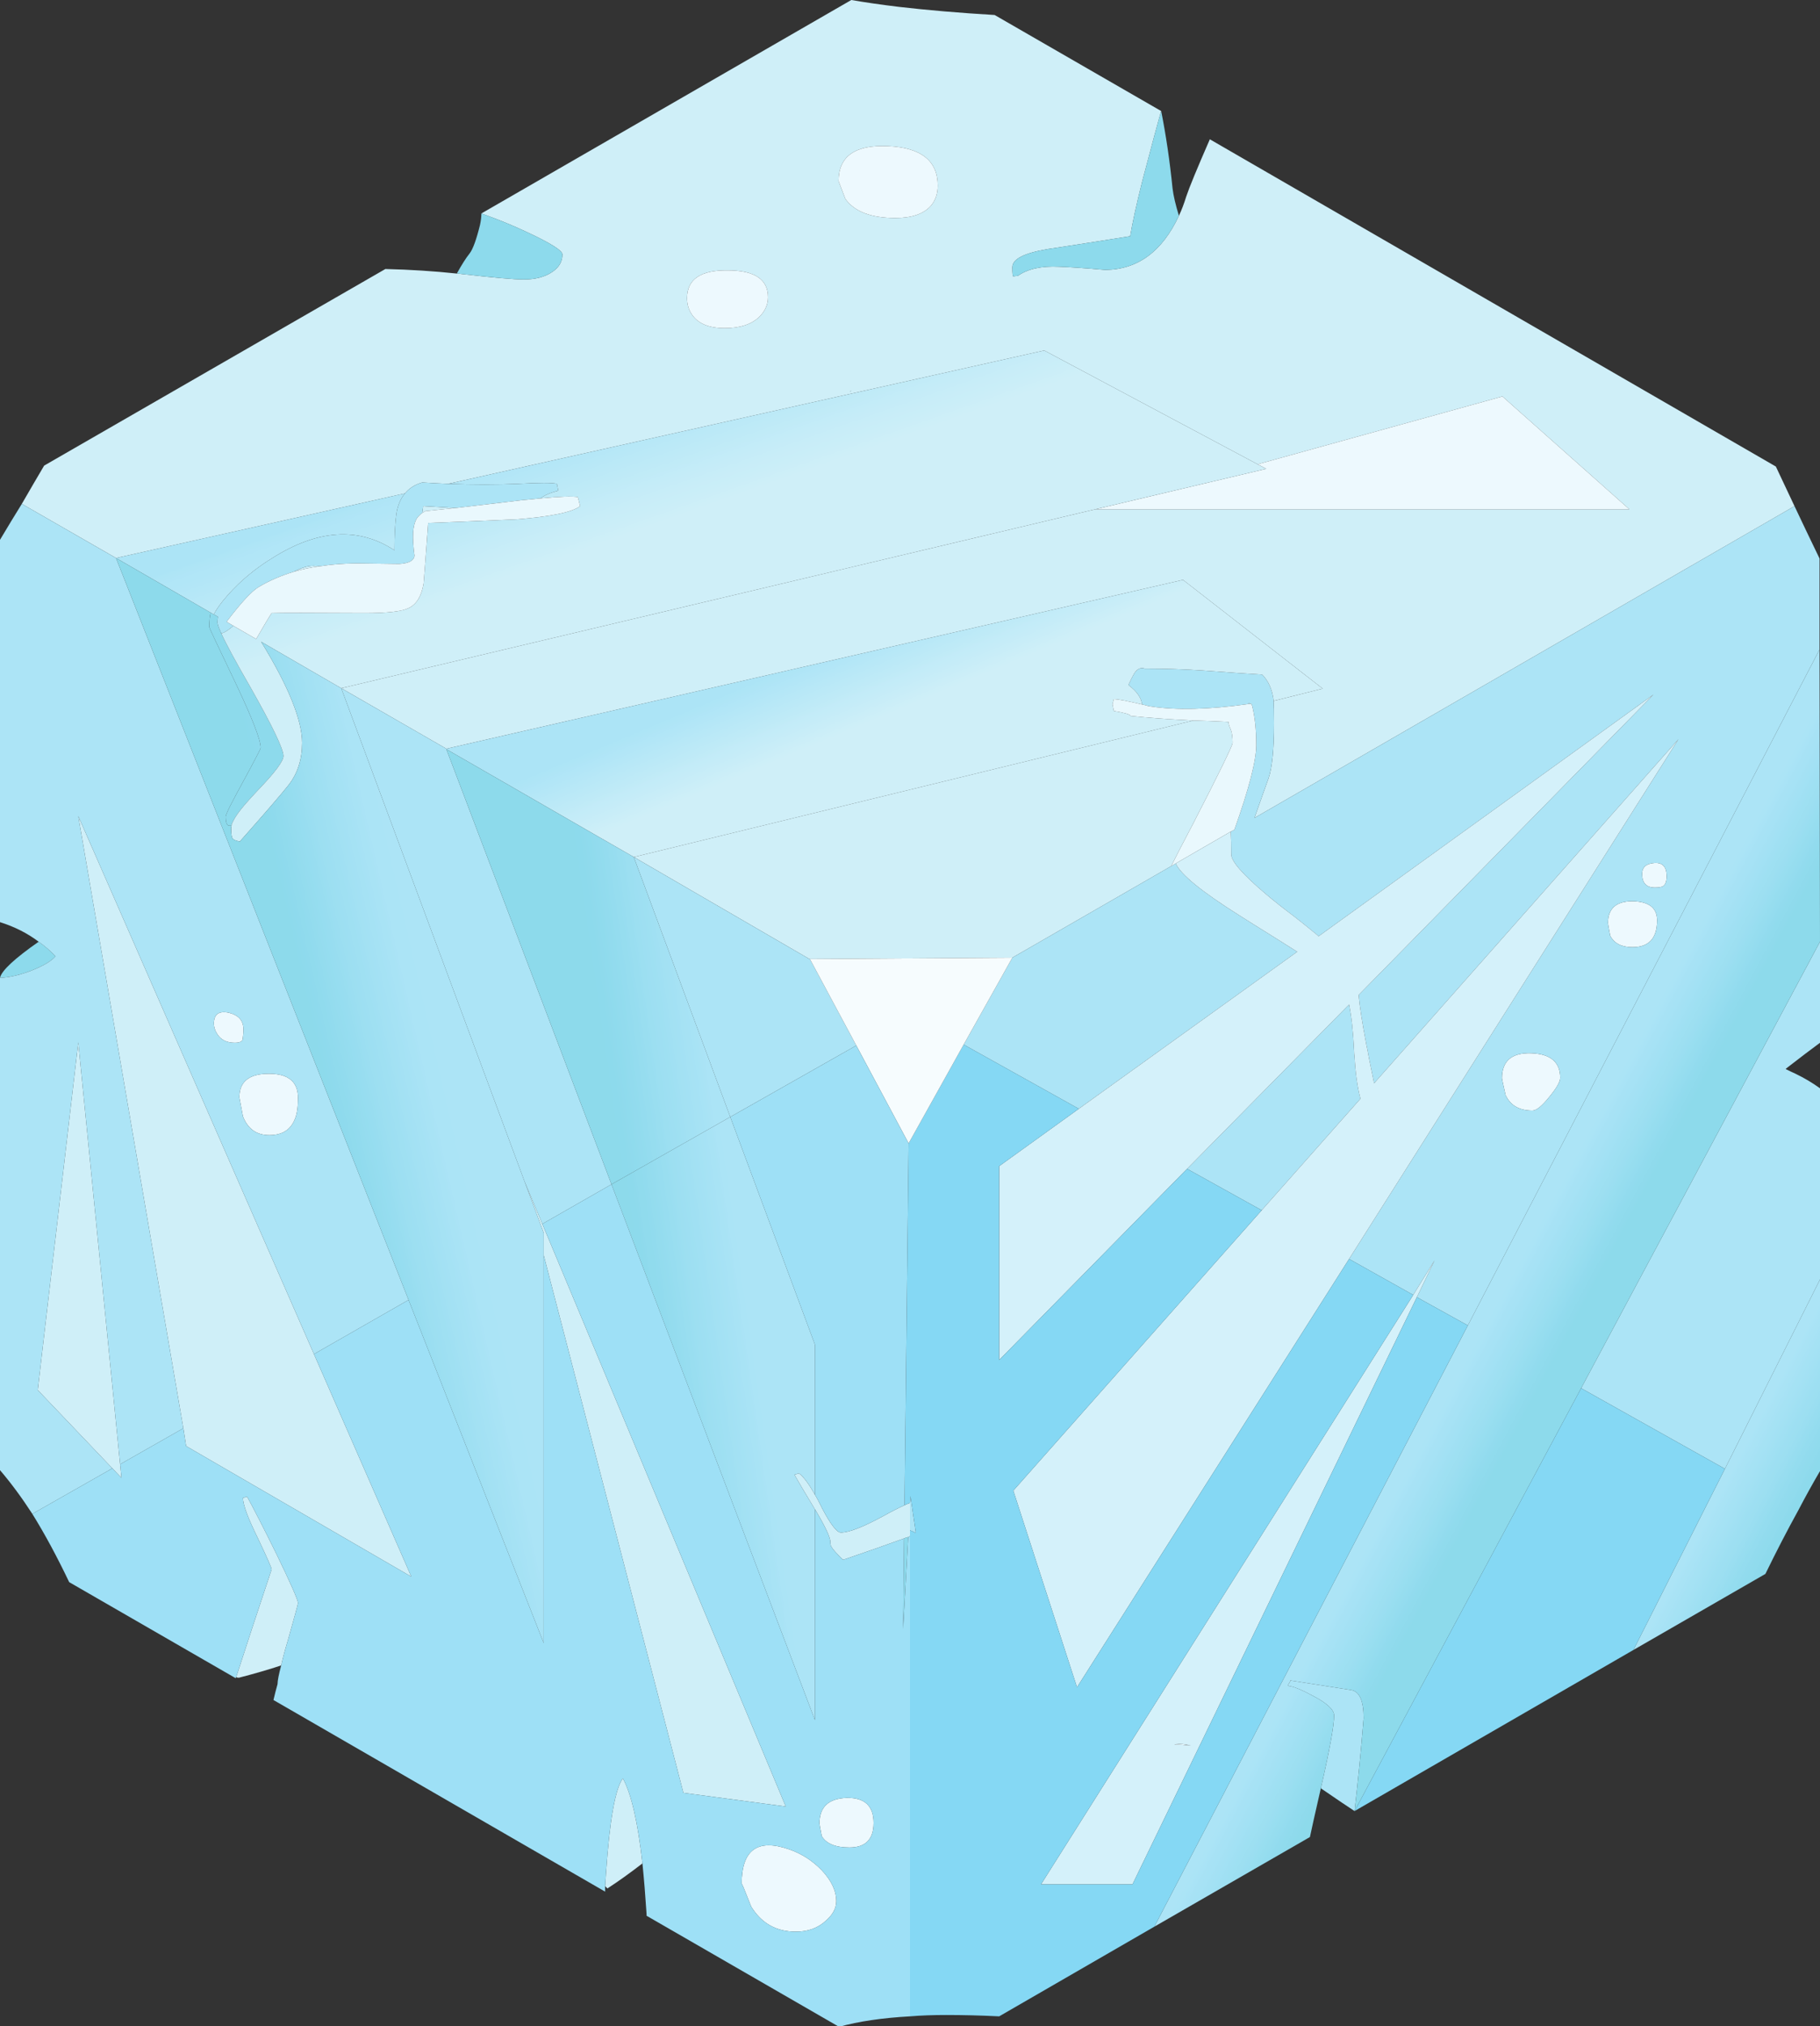
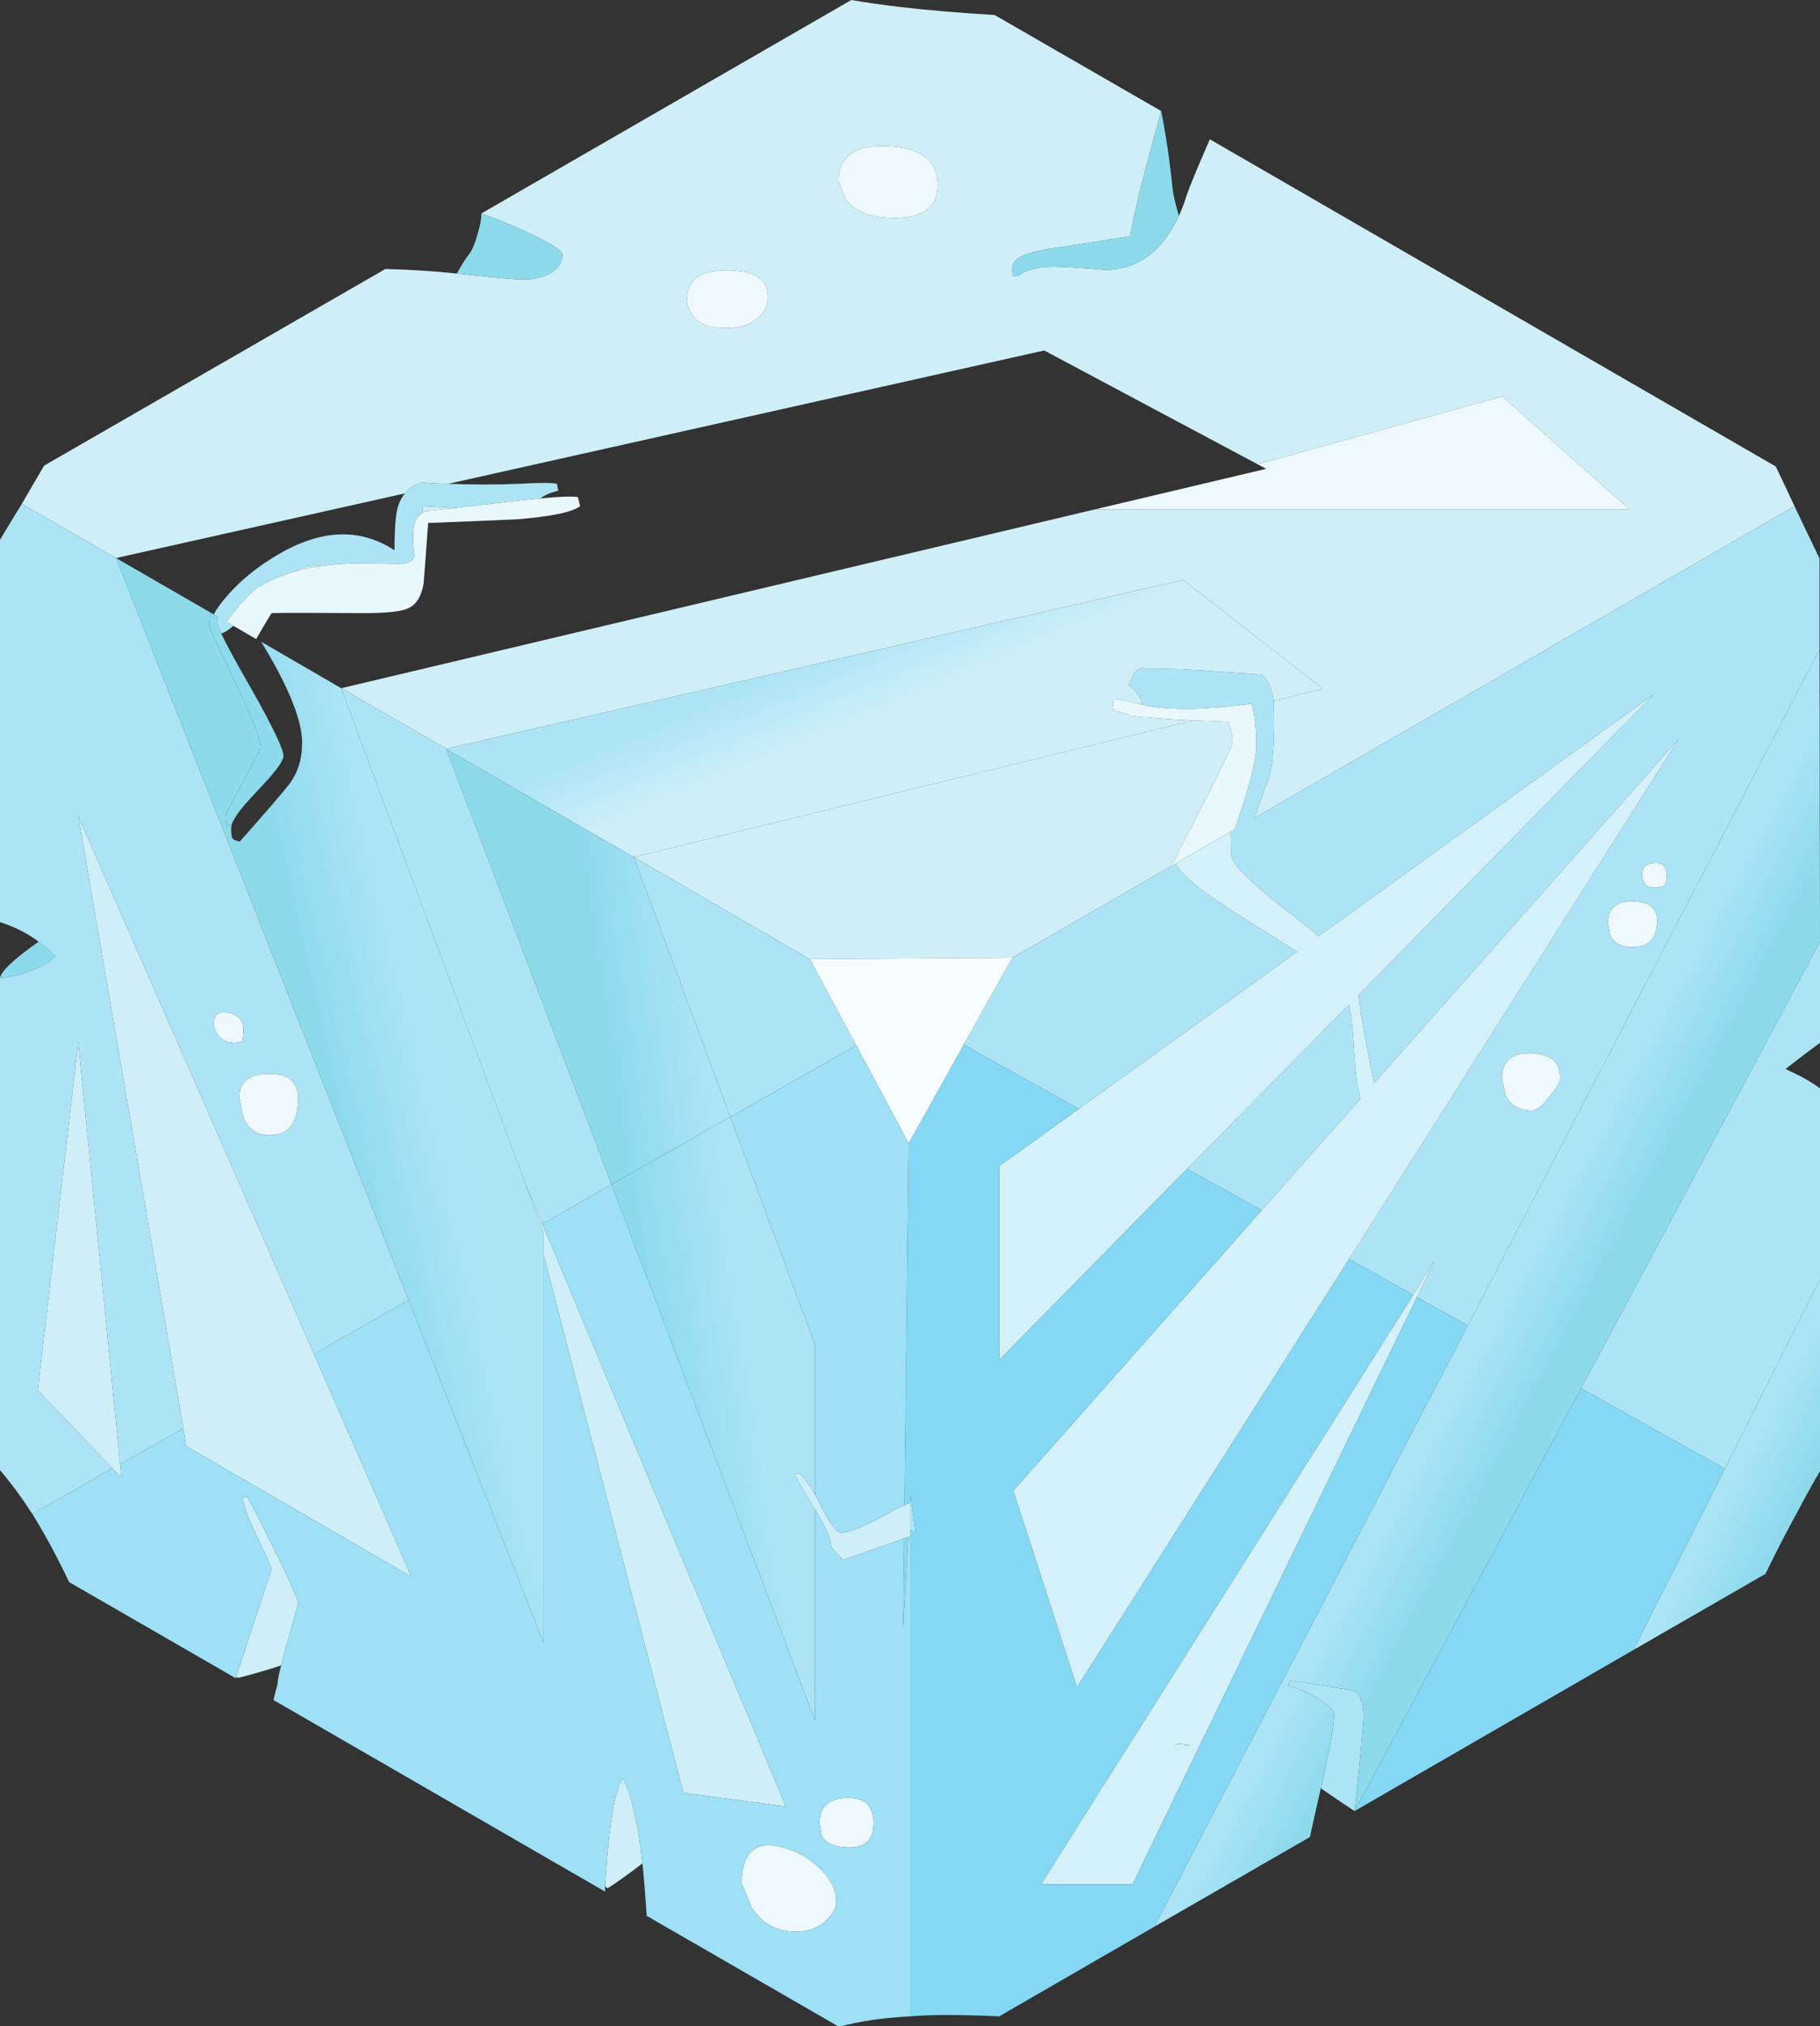
<svg xmlns="http://www.w3.org/2000/svg" xmlns:xlink="http://www.w3.org/1999/xlink" height="222.6" preserveAspectRatio="xMidYMid meet" version="1.0" viewBox="0.0 0.0 200.0 222.6" width="200.0" zoomAndPan="magnify">
  <rect x="0.0" y="0.0" width="200.0" height="222.6" fill="#333333" stroke="none" />
  <defs>
    <clipPath id="a">
      <path d="M 12 38 L 140 38 L 140 93 L 12 93 Z M 12 38" />
    </clipPath>
    <clipPath id="b">
-       <path d="M 37.5 75.602 L 28.699 70.5 C 31.699 75.398 33.199 79.102 33.199 81.602 C 33.199 83.434 32.699 84.984 31.699 86.25 C 30.965 87.184 29.184 89.25 26.348 92.449 C 25.918 92.352 25.668 92.25 25.598 92.148 C 25.465 92.051 25.398 91.648 25.398 90.949 C 25.398 90.883 25.418 90.801 25.449 90.699 C 25.449 90.668 25.449 90.633 25.449 90.602 C 25.484 90.5 25.531 90.383 25.598 90.25 C 25.832 89.75 26.266 89.133 26.898 88.398 C 27.301 87.934 27.766 87.418 28.301 86.852 C 30.199 84.883 31.148 83.617 31.148 83.051 C 31.148 82.285 29.949 79.785 27.551 75.551 C 25.918 72.719 24.832 70.719 24.301 69.551 C 24.332 69.551 24.367 69.551 24.398 69.551 C 24.633 69.52 25.051 69.25 25.648 68.75 L 28.148 70.199 C 29.016 68.699 29.582 67.75 29.848 67.352 C 30.75 67.316 34.148 67.316 40.051 67.352 C 42.551 67.352 44.168 67.168 44.898 66.801 C 45.766 66.398 46.316 65.5 46.551 64.102 C 46.582 63.801 46.75 61.586 47.051 57.449 C 48.949 57.383 52.184 57.25 56.75 57.051 C 60.551 56.75 62.883 56.27 63.75 55.602 L 63.5 54.602 C 62.832 54.5 61.465 54.551 59.398 54.75 C 59.801 54.418 60.449 54.133 61.348 53.898 L 61.199 53.148 C 60.699 53.02 59.281 53.02 56.949 53.148 C 54.582 53.25 52.016 53.25 49.25 53.148 L 114.75 38.5 L 138.199 51 L 139.148 51.5 L 120.352 55.949 Z M 23.148 67.301 L 12.75 61.301 L 44.5 54.199 C 44 54.801 43.684 55.566 43.551 56.5 C 43.418 57.5 43.348 58.816 43.348 60.449 C 39.383 57.852 34.883 58.148 29.848 61.352 C 28.016 62.484 26.418 63.816 25.051 65.352 C 24.281 66.219 23.766 66.934 23.5 67.5 L 23.148 67.301" />
-     </clipPath>
+       </clipPath>
    <clipPath id="d">
      <path d="M 49 63 L 146 63 L 146 95 L 49 95 Z M 49 63" />
    </clipPath>
    <clipPath id="e">
      <path d="M 69.648 94.148 L 49.051 82.301 L 49.051 82.25 L 130 63.699 L 145.352 75.648 L 139.949 77 C 139.949 76.934 139.949 76.883 139.949 76.852 C 139.781 75.684 139.367 74.77 138.699 74.102 C 137.469 74.035 135.25 73.883 132.051 73.648 C 130.082 73.52 128 73.449 125.801 73.449 C 125.332 73.285 124.934 73.484 124.602 74.051 C 124.434 74.352 124.23 74.75 124 75.25 C 124.898 75.918 125.398 76.617 125.5 77.352 L 125.551 77.398 C 123.883 77 122.832 76.801 122.398 76.801 L 122.25 77.352 L 122.398 78.102 C 123.602 78.301 124.219 78.484 124.25 78.648 C 126.148 78.852 128.449 79.02 131.148 79.148 L 69.648 94.148" />
    </clipPath>
    <clipPath id="g">
      <path d="M 126 71 L 200 71 L 200 212 L 126 212 Z M 126 71" />
    </clipPath>
    <clipPath id="h">
      <path d="M 126.852 211.648 L 161.301 145.602 L 199.949 71.352 L 200 103.449 L 173.75 152.5 L 148.852 198.949 C 149.219 195.816 149.551 192.414 149.852 188.75 C 149.852 186.816 149.383 185.785 148.449 185.648 L 141.801 184.602 C 141.801 184.664 141.77 184.75 141.699 184.852 C 141.602 184.949 141.551 185.066 141.551 185.199 C 142.086 185.234 143 185.602 144.301 186.301 C 145.836 187.102 146.602 187.816 146.602 188.449 C 146.602 189.551 146.117 192.215 145.148 196.449 C 145.02 197.02 144.883 197.602 144.75 198.199 C 144.449 199.5 144.184 200.699 143.949 201.801 L 126.852 211.648" />
    </clipPath>
    <clipPath id="j">
      <path d="M 179 140 L 200 140 L 200 182 L 179 182 Z M 179 140" />
    </clipPath>
    <clipPath id="k">
      <path d="M 179.5 181.25 L 189.551 161.352 L 200 140.551 L 200 161.602 C 199.199 162.969 198.414 164.383 197.648 165.852 C 196.414 168.086 195.199 170.434 194 172.898 L 179.5 181.25" />
    </clipPath>
    <clipPath id="m">
      <path d="M 67 122 L 90 122 L 90 189 L 67 189 Z M 67 122" />
    </clipPath>
    <clipPath id="n">
      <path d="M 80.25 122.699 L 89.551 147.699 L 89.551 164.199 C 88.883 163 88.301 162.215 87.801 161.852 L 87.301 162 C 87.633 162.602 88.383 163.867 89.551 165.801 L 89.551 188.949 L 67.199 130.102 L 80.25 122.699" />
    </clipPath>
    <clipPath id="p">
      <path d="M 49 82 L 81 82 L 81 131 L 49 131 Z M 49 82" />
    </clipPath>
    <clipPath id="q">
      <path d="M 67.199 130.102 L 49.051 82.301 L 69.648 94.148 L 80.25 122.699 L 67.199 130.102" />
    </clipPath>
    <clipPath id="s">
      <path d="M 3 114 L 100 114 L 100 222.648 L 3 222.648 Z M 3 114" />
    </clipPath>
    <clipPath id="t">
      <path d="M 12 61 L 60 61 L 60 181 L 12 181 Z M 12 61" />
    </clipPath>
    <clipPath id="u">
      <path d="M 37.5 75.602 L 57.648 129.801 L 59.75 135.449 L 59.75 180.5 L 44.898 142.801 L 12.75 61.301 L 23.148 67.301 C 23.051 67.699 23 68.234 23 68.898 C 23 68.969 23.949 70.984 25.848 74.949 C 27.715 78.883 28.648 81.285 28.648 82.148 C 28.648 82.25 28.016 83.469 26.75 85.801 C 25.449 88.168 24.801 89.469 24.801 89.699 C 24.801 90.367 24.934 90.699 25.199 90.699 C 25.266 90.699 25.348 90.699 25.449 90.699 C 25.418 90.801 25.398 90.883 25.398 90.949 C 25.398 91.648 25.465 92.051 25.598 92.148 C 25.668 92.25 25.918 92.352 26.348 92.449 C 29.184 89.25 30.965 87.184 31.699 86.25 C 32.699 84.984 33.199 83.434 33.199 81.602 C 33.199 79.102 31.699 75.398 28.699 70.5 L 37.5 75.602" />
    </clipPath>
    <linearGradient gradientTransform="rotate(70.658 6.652 69.837) scale(20.296)" gradientUnits="userSpaceOnUse" id="c" x1="-1.03" x2="3.541" xlink:actuate="onLoad" xlink:show="other" xlink:type="simple" y1="0" y2="0">
      <stop offset="0" stop-color="#ace4f6" />
      <stop offset=".25" stop-color="#ace4f6" />
      <stop offset=".266" stop-color="#ace4f6" />
      <stop offset=".27" stop-color="#aee5f6" />
      <stop offset=".273" stop-color="#afe5f6" />
      <stop offset=".277" stop-color="#b0e5f7" />
      <stop offset=".281" stop-color="#b1e6f7" />
      <stop offset=".285" stop-color="#b1e6f7" />
      <stop offset=".289" stop-color="#b2e6f7" />
      <stop offset=".293" stop-color="#b3e6f7" />
      <stop offset=".297" stop-color="#b4e7f7" />
      <stop offset=".301" stop-color="#b5e7f7" />
      <stop offset=".305" stop-color="#b6e7f7" />
      <stop offset=".309" stop-color="#b7e8f7" />
      <stop offset=".313" stop-color="#b8e8f7" />
      <stop offset=".316" stop-color="#b9e8f7" />
      <stop offset=".32" stop-color="#bae9f7" />
      <stop offset=".324" stop-color="#bbe9f7" />
      <stop offset=".328" stop-color="#bce9f7" />
      <stop offset=".332" stop-color="#bdeaf7" />
      <stop offset=".336" stop-color="#beeaf7" />
      <stop offset=".34" stop-color="#bfeaf7" />
      <stop offset=".344" stop-color="#c0ebf7" />
      <stop offset=".348" stop-color="#c1ebf7" />
      <stop offset=".352" stop-color="#c2ebf8" />
      <stop offset=".355" stop-color="#c3ecf8" />
      <stop offset=".359" stop-color="#c4ecf8" />
      <stop offset=".363" stop-color="#c5ecf8" />
      <stop offset=".367" stop-color="#c6ecf8" />
      <stop offset=".371" stop-color="#c7edf8" />
      <stop offset=".375" stop-color="#c8edf8" />
      <stop offset=".379" stop-color="#c9edf8" />
      <stop offset=".383" stop-color="#c9eef8" />
      <stop offset=".387" stop-color="#caeef8" />
      <stop offset=".391" stop-color="#cbeef8" />
      <stop offset=".395" stop-color="#cceef8" />
      <stop offset=".398" stop-color="#cdeff8" />
      <stop offset=".402" stop-color="#ceeff8" />
      <stop offset=".406" stop-color="#cfeff8" />
      <stop offset=".438" stop-color="#cfeff8" />
      <stop offset=".5" stop-color="#cfeff8" />
      <stop offset="1" stop-color="#cfeff8" />
    </linearGradient>
    <linearGradient gradientTransform="scale(13.684) rotate(67.332 -.357 7.582)" gradientUnits="userSpaceOnUse" id="f" x1="-1.538" x2="3.227" xlink:actuate="onLoad" xlink:show="other" xlink:type="simple" y1="0" y2="0">
      <stop offset="0" stop-color="#ace4f6" />
      <stop offset=".25" stop-color="#ace4f6" />
      <stop offset=".313" stop-color="#ace4f6" />
      <stop offset=".344" stop-color="#ace4f6" />
      <stop offset=".359" stop-color="#ace4f6" />
      <stop offset=".363" stop-color="#ade5f6" />
      <stop offset=".367" stop-color="#aee5f6" />
      <stop offset=".371" stop-color="#afe5f6" />
      <stop offset=".375" stop-color="#b0e5f7" />
      <stop offset=".379" stop-color="#b1e6f7" />
      <stop offset=".383" stop-color="#b2e6f7" />
      <stop offset=".387" stop-color="#b3e6f7" />
      <stop offset=".391" stop-color="#b4e7f7" />
      <stop offset=".395" stop-color="#b5e7f7" />
      <stop offset=".398" stop-color="#b6e7f7" />
      <stop offset=".402" stop-color="#b7e8f7" />
      <stop offset=".406" stop-color="#b8e8f7" />
      <stop offset=".41" stop-color="#b9e8f7" />
      <stop offset=".414" stop-color="#bae9f7" />
      <stop offset=".418" stop-color="#bbe9f7" />
      <stop offset=".422" stop-color="#bce9f7" />
      <stop offset=".426" stop-color="#bdeaf7" />
      <stop offset=".43" stop-color="#beeaf7" />
      <stop offset=".434" stop-color="#bfeaf7" />
      <stop offset=".438" stop-color="#c0ebf7" />
      <stop offset=".441" stop-color="#c1ebf7" />
      <stop offset=".445" stop-color="#c3ebf8" />
      <stop offset=".449" stop-color="#c3ecf8" />
      <stop offset=".453" stop-color="#c4ecf8" />
      <stop offset=".457" stop-color="#c5ecf8" />
      <stop offset=".461" stop-color="#c6ecf8" />
      <stop offset=".465" stop-color="#c7edf8" />
      <stop offset=".469" stop-color="#c8edf8" />
      <stop offset=".473" stop-color="#c9edf8" />
      <stop offset=".477" stop-color="#caeef8" />
      <stop offset=".48" stop-color="#cbeef8" />
      <stop offset=".484" stop-color="#cceef8" />
      <stop offset=".488" stop-color="#cdeff8" />
      <stop offset=".492" stop-color="#ceeff8" />
      <stop offset=".496" stop-color="#cfeff8" />
      <stop offset=".5" stop-color="#cfeff8" />
      <stop offset="1" stop-color="#cfeff8" />
    </linearGradient>
    <linearGradient gradientTransform="scale(12.371) rotate(28.235 -16.128 31.948)" gradientUnits="userSpaceOnUse" id="i" x1="-5.271" x2="5.304" xlink:actuate="onLoad" xlink:show="other" xlink:type="simple" y1="0" y2="0">
      <stop offset="0" stop-color="#ace4f6" />
      <stop offset=".5" stop-color="#ace4f6" />
      <stop offset=".508" stop-color="#ace4f6" />
      <stop offset=".512" stop-color="#ace4f6" />
      <stop offset=".516" stop-color="#abe4f6" />
      <stop offset=".52" stop-color="#a9e3f6" />
      <stop offset=".523" stop-color="#a7e2f5" />
      <stop offset=".527" stop-color="#a6e2f5" />
      <stop offset=".531" stop-color="#a4e1f4" />
      <stop offset=".535" stop-color="#a2e1f4" />
      <stop offset=".539" stop-color="#a0e0f3" />
      <stop offset=".543" stop-color="#9ee0f2" />
      <stop offset=".547" stop-color="#9ddff1" />
      <stop offset=".551" stop-color="#9bdef1" />
      <stop offset=".555" stop-color="#98def0" />
      <stop offset=".559" stop-color="#96ddef" />
      <stop offset=".563" stop-color="#94dcef" />
      <stop offset=".566" stop-color="#92dbee" />
      <stop offset=".57" stop-color="#90dbed" />
      <stop offset=".574" stop-color="#8fdaec" />
      <stop offset=".578" stop-color="#8ddaeb" />
      <stop offset=".594" stop-color="#8ddaeb" />
      <stop offset=".625" stop-color="#8ddaeb" />
      <stop offset=".75" stop-color="#8ddaeb" />
      <stop offset="1" stop-color="#8ddaeb" />
    </linearGradient>
    <linearGradient gradientTransform="scale(11.786) rotate(27.551 -19.744 39.463)" gradientUnits="userSpaceOnUse" id="l" x1="-1.473" x2="1.666" xlink:actuate="onLoad" xlink:show="other" xlink:type="simple" y1="0" y2="0">
      <stop offset="0" stop-color="#ace4f6" />
      <stop offset=".5" stop-color="#ace4f6" />
      <stop offset=".516" stop-color="#ace4f6" />
      <stop offset=".523" stop-color="#ace4f6" />
      <stop offset=".527" stop-color="#abe4f6" />
      <stop offset=".531" stop-color="#aae4f6" />
      <stop offset=".535" stop-color="#aae3f6" />
      <stop offset=".539" stop-color="#a9e3f5" />
      <stop offset=".543" stop-color="#a9e3f5" />
      <stop offset=".547" stop-color="#a8e3f5" />
      <stop offset=".551" stop-color="#a8e3f5" />
      <stop offset=".555" stop-color="#a7e2f5" />
      <stop offset=".559" stop-color="#a7e2f5" />
      <stop offset=".563" stop-color="#a6e2f4" />
      <stop offset=".566" stop-color="#a5e2f4" />
      <stop offset=".57" stop-color="#a5e2f4" />
      <stop offset=".578" stop-color="#a4e2f4" />
      <stop offset=".582" stop-color="#a4e1f4" />
      <stop offset=".586" stop-color="#a3e1f4" />
      <stop offset=".59" stop-color="#a3e1f3" />
      <stop offset=".594" stop-color="#a2e1f3" />
      <stop offset=".598" stop-color="#a1e1f3" />
      <stop offset=".602" stop-color="#a1e0f3" />
      <stop offset=".605" stop-color="#a0e0f3" />
      <stop offset=".609" stop-color="#a0e0f3" />
      <stop offset=".613" stop-color="#9fe0f2" />
      <stop offset=".617" stop-color="#9ee0f2" />
      <stop offset=".621" stop-color="#9edff2" />
      <stop offset=".625" stop-color="#9ddff2" />
      <stop offset=".629" stop-color="#9ddff2" />
      <stop offset=".633" stop-color="#9ddff1" />
      <stop offset=".637" stop-color="#9cdff1" />
      <stop offset=".641" stop-color="#9cdff1" />
      <stop offset=".645" stop-color="#9bdef1" />
      <stop offset=".648" stop-color="#9adef1" />
      <stop offset=".652" stop-color="#9adef1" />
      <stop offset=".656" stop-color="#99def0" />
      <stop offset=".66" stop-color="#98ddf0" />
      <stop offset=".664" stop-color="#97ddf0" />
      <stop offset=".668" stop-color="#97ddf0" />
      <stop offset=".672" stop-color="#96ddef" />
      <stop offset=".676" stop-color="#95ddef" />
      <stop offset=".68" stop-color="#94dcef" />
      <stop offset=".688" stop-color="#94dcef" />
      <stop offset=".691" stop-color="#93dcee" />
      <stop offset=".695" stop-color="#92dbee" />
      <stop offset=".699" stop-color="#92dbee" />
      <stop offset=".703" stop-color="#91dbee" />
      <stop offset=".707" stop-color="#91dbed" />
      <stop offset=".711" stop-color="#90dbed" />
      <stop offset=".719" stop-color="#90dbed" />
      <stop offset=".723" stop-color="#8fdaed" />
      <stop offset=".727" stop-color="#8edaec" />
      <stop offset=".73" stop-color="#8edaec" />
      <stop offset=".734" stop-color="#8ddaec" />
      <stop offset=".75" stop-color="#8ddaec" />
      <stop offset="1" stop-color="#8ddaeb" />
    </linearGradient>
    <linearGradient gradientTransform="scale(15.938) rotate(-8.14 71.819 -26.178)" gradientUnits="userSpaceOnUse" id="o" x1="-.488" x2="1.489" xlink:actuate="onLoad" xlink:show="other" xlink:type="simple" y1="0" y2="0">
      <stop offset="0" stop-color="#8ddaeb" />
      <stop offset=".25" stop-color="#8ddaeb" />
      <stop offset=".313" stop-color="#8ddaeb" />
      <stop offset=".328" stop-color="#8ddaec" />
      <stop offset=".336" stop-color="#8ddaec" />
      <stop offset=".344" stop-color="#8edaec" />
      <stop offset=".352" stop-color="#8fdaed" />
      <stop offset=".355" stop-color="#90dbed" />
      <stop offset=".359" stop-color="#90dbed" />
      <stop offset=".375" stop-color="#90dbed" />
      <stop offset=".379" stop-color="#91dbee" />
      <stop offset=".383" stop-color="#91dbee" />
      <stop offset=".391" stop-color="#92dbee" />
      <stop offset=".395" stop-color="#93dcee" />
      <stop offset=".398" stop-color="#93dcee" />
      <stop offset=".406" stop-color="#94dcee" />
      <stop offset=".414" stop-color="#94dcef" />
      <stop offset=".418" stop-color="#95dcef" />
      <stop offset=".422" stop-color="#95ddef" />
      <stop offset=".43" stop-color="#96ddef" />
      <stop offset=".434" stop-color="#97ddf0" />
      <stop offset=".438" stop-color="#97ddf0" />
      <stop offset=".445" stop-color="#97ddf0" />
      <stop offset=".449" stop-color="#98def0" />
      <stop offset=".453" stop-color="#99def0" />
      <stop offset=".461" stop-color="#99def0" />
      <stop offset=".469" stop-color="#9adef1" />
      <stop offset=".473" stop-color="#9bdef1" />
      <stop offset=".477" stop-color="#9bdff1" />
      <stop offset=".484" stop-color="#9cdff1" />
      <stop offset=".488" stop-color="#9ddff1" />
      <stop offset=".492" stop-color="#9ddff1" />
      <stop offset=".5" stop-color="#9ddff2" />
      <stop offset=".504" stop-color="#9edff2" />
      <stop offset=".508" stop-color="#9edff2" />
      <stop offset=".516" stop-color="#9ee0f2" />
      <stop offset=".523" stop-color="#9fe0f2" />
      <stop offset=".531" stop-color="#a0e0f3" />
      <stop offset=".539" stop-color="#a0e0f3" />
      <stop offset=".547" stop-color="#a1e0f3" />
      <stop offset=".555" stop-color="#a2e1f3" />
      <stop offset=".559" stop-color="#a3e1f3" />
      <stop offset=".563" stop-color="#a3e1f3" />
      <stop offset=".57" stop-color="#a3e1f4" />
      <stop offset=".578" stop-color="#a4e1f4" />
      <stop offset=".586" stop-color="#a4e2f4" />
      <stop offset=".594" stop-color="#a5e2f4" />
      <stop offset=".598" stop-color="#a6e2f4" />
      <stop offset=".602" stop-color="#a6e2f4" />
      <stop offset=".609" stop-color="#a6e2f5" />
      <stop offset=".617" stop-color="#a7e2f5" />
      <stop offset=".625" stop-color="#a8e3f5" />
      <stop offset=".633" stop-color="#a8e3f5" />
      <stop offset=".641" stop-color="#a9e3f5" />
      <stop offset=".648" stop-color="#aae3f6" />
      <stop offset=".652" stop-color="#abe4f6" />
      <stop offset=".656" stop-color="#abe4f6" />
      <stop offset=".664" stop-color="#abe4f6" />
      <stop offset=".672" stop-color="#ace4f6" />
      <stop offset=".688" stop-color="#ace4f6" />
      <stop offset=".75" stop-color="#ace4f6" />
      <stop offset="1" stop-color="#ace4f6" />
    </linearGradient>
    <linearGradient gradientTransform="scale(15.938) rotate(-8.14 48.489 -24.518)" gradientUnits="userSpaceOnUse" id="r" x1="-1.092" x2="1.27" xlink:actuate="onLoad" xlink:show="other" xlink:type="simple" y1="0" y2="0">
      <stop offset="0" stop-color="#8ddaeb" />
      <stop offset=".5" stop-color="#8ddaeb" />
      <stop offset=".531" stop-color="#8ddaec" />
      <stop offset=".535" stop-color="#8edaec" />
      <stop offset=".539" stop-color="#8edaec" />
      <stop offset=".543" stop-color="#8fdaec" />
      <stop offset=".547" stop-color="#8fdaed" />
      <stop offset=".555" stop-color="#8fdbed" />
      <stop offset=".563" stop-color="#90dbed" />
      <stop offset=".566" stop-color="#91dbed" />
      <stop offset=".57" stop-color="#91dbee" />
      <stop offset=".574" stop-color="#92dbee" />
      <stop offset=".578" stop-color="#92dbee" />
      <stop offset=".586" stop-color="#92dcee" />
      <stop offset=".59" stop-color="#93dcee" />
      <stop offset=".594" stop-color="#94dcef" />
      <stop offset=".602" stop-color="#94dcef" />
      <stop offset=".605" stop-color="#95dcef" />
      <stop offset=".609" stop-color="#96ddef" />
      <stop offset=".617" stop-color="#96ddef" />
      <stop offset=".625" stop-color="#97ddf0" />
      <stop offset=".629" stop-color="#98ddf0" />
      <stop offset=".633" stop-color="#99def0" />
      <stop offset=".641" stop-color="#99def0" />
      <stop offset=".648" stop-color="#9adef1" />
      <stop offset=".652" stop-color="#9bdff1" />
      <stop offset=".656" stop-color="#9cdff1" />
      <stop offset=".664" stop-color="#9cdff1" />
      <stop offset=".668" stop-color="#9ddff2" />
      <stop offset=".672" stop-color="#9ddff2" />
      <stop offset=".676" stop-color="#9edff2" />
      <stop offset=".68" stop-color="#9edff2" />
      <stop offset=".688" stop-color="#9ee0f2" />
      <stop offset=".695" stop-color="#9fe0f2" />
      <stop offset=".703" stop-color="#a0e0f3" />
      <stop offset=".711" stop-color="#a1e0f3" />
      <stop offset=".715" stop-color="#a2e1f3" />
      <stop offset=".719" stop-color="#a2e1f3" />
      <stop offset=".723" stop-color="#a3e1f3" />
      <stop offset=".727" stop-color="#a3e1f3" />
      <stop offset=".734" stop-color="#a3e1f4" />
      <stop offset=".742" stop-color="#a4e1f4" />
      <stop offset=".746" stop-color="#a5e2f4" />
      <stop offset=".75" stop-color="#a5e2f4" />
      <stop offset=".754" stop-color="#a6e2f4" />
      <stop offset=".758" stop-color="#a6e2f4" />
      <stop offset=".766" stop-color="#a6e2f5" />
      <stop offset=".773" stop-color="#a7e3f5" />
      <stop offset=".781" stop-color="#a8e3f5" />
      <stop offset=".789" stop-color="#a9e3f5" />
      <stop offset=".793" stop-color="#aae3f5" />
      <stop offset=".797" stop-color="#aae3f6" />
      <stop offset=".801" stop-color="#abe4f6" />
      <stop offset=".805" stop-color="#abe4f6" />
      <stop offset=".813" stop-color="#abe4f6" />
      <stop offset=".875" stop-color="#ace4f6" />
      <stop offset="1" stop-color="#ace4f6" />
    </linearGradient>
    <linearGradient gradientTransform="scale(16.49) rotate(-12.822 33.794 -5.506)" gradientUnits="userSpaceOnUse" id="v" x1="-2.055" x2="2.329" xlink:actuate="onLoad" xlink:show="other" xlink:type="simple" y1="0" y2="0">
      <stop offset="0" stop-color="#8ddaeb" />
      <stop offset=".5" stop-color="#8ddaeb" />
      <stop offset=".504" stop-color="#8ddaec" />
      <stop offset=".508" stop-color="#8edaec" />
      <stop offset=".512" stop-color="#8edaed" />
      <stop offset=".516" stop-color="#8fdaed" />
      <stop offset=".52" stop-color="#90dbed" />
      <stop offset=".523" stop-color="#90dbed" />
      <stop offset=".527" stop-color="#91dbee" />
      <stop offset=".531" stop-color="#92dbee" />
      <stop offset=".535" stop-color="#93dcee" />
      <stop offset=".539" stop-color="#94dcee" />
      <stop offset=".543" stop-color="#95dcef" />
      <stop offset=".547" stop-color="#95ddef" />
      <stop offset=".551" stop-color="#96ddf0" />
      <stop offset=".555" stop-color="#97ddf0" />
      <stop offset=".559" stop-color="#98ddf0" />
      <stop offset=".563" stop-color="#99def0" />
      <stop offset=".566" stop-color="#9adef1" />
      <stop offset=".57" stop-color="#9bdef1" />
      <stop offset=".574" stop-color="#9cdff1" />
      <stop offset=".578" stop-color="#9ddff1" />
      <stop offset=".582" stop-color="#9ddff2" />
      <stop offset=".586" stop-color="#9edff2" />
      <stop offset=".59" stop-color="#9fe0f2" />
      <stop offset=".594" stop-color="#9fe0f2" />
      <stop offset=".598" stop-color="#a0e0f3" />
      <stop offset=".602" stop-color="#a1e0f3" />
      <stop offset=".605" stop-color="#a2e1f3" />
      <stop offset=".609" stop-color="#a3e1f3" />
      <stop offset=".613" stop-color="#a3e1f4" />
      <stop offset=".617" stop-color="#a4e1f4" />
      <stop offset=".621" stop-color="#a5e2f4" />
      <stop offset=".625" stop-color="#a5e2f4" />
      <stop offset=".629" stop-color="#a6e2f5" />
      <stop offset=".633" stop-color="#a7e2f5" />
      <stop offset=".637" stop-color="#a8e3f5" />
      <stop offset=".641" stop-color="#a8e3f5" />
      <stop offset=".645" stop-color="#a9e3f5" />
      <stop offset=".648" stop-color="#aae3f6" />
      <stop offset=".652" stop-color="#abe4f6" />
      <stop offset=".656" stop-color="#abe4f6" />
      <stop offset=".688" stop-color="#ace4f6" />
      <stop offset=".75" stop-color="#ace4f6" />
      <stop offset="1" stop-color="#ace4f6" />
    </linearGradient>
  </defs>
  <g>
    <g id="change1_1">
      <path d="M 20.148 156.898 L 8.602 89.648 L 34.5 148.75 L 45.199 173.199 L 20.449 158.852 Z M 12.348 161.301 L 4.148 152.699 L 8.602 114.5 L 13.199 160.852 L 13.348 162.352 Z M 32.301 62.801 C 33.098 62.367 33.832 62.148 34.5 62.148 C 34.598 62.148 34.816 62.168 35.148 62.199 C 34.148 62.336 33.199 62.535 32.301 62.801 Z M 50.051 55.801 C 48.816 55.934 47.715 56.051 46.75 56.148 C 46.617 56.219 46.5 56.285 46.398 56.352 C 46.465 55.918 46.5 55.668 46.5 55.602 C 47.766 55.668 48.949 55.734 50.051 55.801 Z M 100 165.102 L 100 168.75 C 99.934 168.781 99.867 168.816 99.801 168.852 C 99.633 168.883 99.484 168.934 99.348 169 C 97.617 169.633 95.383 170.418 92.648 171.352 C 91.949 170.684 91.516 170.199 91.348 169.898 C 91.281 169.77 91.25 169.602 91.25 169.398 C 91.25 168.898 90.715 167.75 89.648 165.949 C 89.617 165.883 89.582 165.836 89.551 165.801 C 88.383 163.867 87.633 162.602 87.301 162 L 87.801 161.852 C 88.301 162.219 88.883 163 89.551 164.199 C 89.816 164.633 90.082 165.133 90.348 165.699 C 91.281 167.469 91.965 168.352 92.398 168.352 C 93.301 168.352 94.848 167.75 97.051 166.551 C 97.949 166.051 98.734 165.648 99.398 165.352 C 99.598 165.25 99.801 165.168 100 165.102 Z M 93.574 42.898 C 93.516 42.938 93.457 42.973 93.398 43 L 93.449 43 C 93.48 42.973 93.52 42.938 93.574 42.898 Z M 25.949 184.25 C 26.984 181.051 28.281 177.102 29.848 172.398 C 29.848 172.234 29.332 171.066 28.301 168.898 C 27.234 166.734 26.699 165.281 26.699 164.551 L 27.148 164.398 C 27.918 165.801 29 167.918 30.398 170.75 C 31.965 173.984 32.75 175.77 32.75 176.102 C 32.75 176.199 32.383 177.551 31.648 180.148 C 31.316 181.25 31.066 182.184 30.898 182.949 C 29.598 183.383 28.051 183.836 26.25 184.301 C 26.148 184.301 26.051 184.281 25.949 184.25 Z M 66.5 207.199 C 66.531 206.699 66.566 206.199 66.598 205.699 C 67 199.898 67.617 196.449 68.449 195.352 C 69.383 197.086 70.098 200.199 70.598 204.699 C 69.168 205.801 67.883 206.719 66.75 207.449 C 66.648 207.352 66.566 207.27 66.5 207.199 Z M 59.75 137.898 L 59.75 135.449 L 57.648 129.801 L 59.598 134.449 L 86.348 198.449 L 75.098 196.949 Z M 137.352 77.352 C 137.25 77.352 137.168 77.352 137.102 77.352 C 137.168 77.316 137.215 77.27 137.25 77.199 Z M 128.699 95.148 L 111.25 105.199 L 89 105.352 L 88.949 105.352 L 69.648 94.148 L 131.148 79.148 C 132.352 79.184 133.633 79.234 135 79.301 C 135 79.5 135.082 79.785 135.25 80.148 C 135.383 80.484 135.449 80.969 135.449 81.602 C 135.449 81.898 134 84.867 131.102 90.5 C 130.133 92.336 129.332 93.883 128.699 95.148 Z M 97.598 16.051 C 93.965 15.883 92.148 17.168 92.148 19.898 L 92.898 21.852 C 93.898 23.25 95.734 23.949 98.398 23.949 C 100.199 23.949 101.5 23.5 102.301 22.602 C 102.801 22 103.051 21.27 103.051 20.398 C 103.051 17.668 101.23 16.219 97.598 16.051 Z M 79.949 29.699 C 76.984 29.668 75.5 30.684 75.5 32.75 C 75.5 33.418 75.668 34 76 34.5 C 76.668 35.535 77.883 36.051 79.648 36.051 C 81.316 36.051 82.582 35.633 83.449 34.801 C 84.082 34.168 84.398 33.449 84.398 32.648 C 84.398 30.684 82.918 29.699 79.949 29.699 Z M 50.199 30.051 C 50.398 30.051 50.582 30.066 50.75 30.102 C 54.215 30.5 56.484 30.699 57.551 30.699 C 58.816 30.699 59.848 30.434 60.648 29.898 C 61.418 29.398 61.801 28.75 61.801 27.949 C 61.801 27.52 60.465 26.684 57.801 25.449 C 56.398 24.785 54.766 24.117 52.898 23.449 L 93.551 0 C 95.117 0.27 96.848 0.52 98.75 0.75 C 101.914 1.117 105.434 1.418 109.301 1.648 L 127.602 12.199 C 127.27 13.336 126.566 15.934 125.5 20 C 124.867 22.535 124.434 24.52 124.199 25.949 C 119.801 26.648 116.801 27.117 115.199 27.352 C 112.566 27.785 111.25 28.449 111.25 29.352 C 111.25 30.02 111.281 30.352 111.352 30.352 C 111.383 30.352 111.551 30.336 111.852 30.301 C 112.949 29.535 114.465 29.199 116.398 29.301 C 117.5 29.336 119.184 29.449 121.449 29.648 C 125.02 29.617 127.715 27.633 129.551 23.699 C 129.852 23.066 130.117 22.367 130.352 21.602 C 130.684 20.602 131.551 18.5 132.949 15.301 L 195.148 51.25 C 195.781 52.586 196.465 54.035 197.199 55.602 L 137.852 89.852 C 138.648 87.586 139.168 86.133 139.398 85.5 C 139.801 84.336 140 82.316 140 79.449 C 140 78.219 139.98 77.398 139.949 77 L 145.352 75.648 L 130 63.699 L 49.051 82.25 L 37.5 75.602 L 120.352 55.949 L 179.051 55.949 L 165.102 43.551 L 138.199 51 L 114.75 38.5 L 49.25 53.148 C 48.316 53.117 47.367 53.066 46.398 53 C 45.598 53.234 44.965 53.633 44.5 54.199 L 12.75 61.301 L 2.398 55.352 C 3.266 53.852 4.082 52.449 4.852 51.148 L 42.348 29.551 C 45.082 29.617 47.699 29.785 50.199 30.051" fill="#cfeff8" fill-rule="evenodd" />
    </g>
    <g id="change2_1">
      <path d="M 99.348 169 C 99.484 168.934 99.633 168.883 99.801 168.852 C 99.668 171.25 99.484 174.617 99.25 178.949 Z M 25.449 90.699 C 25.348 90.699 25.266 90.699 25.199 90.699 C 24.934 90.699 24.801 90.367 24.801 89.699 C 24.801 89.469 25.449 88.168 26.75 85.801 C 28.016 83.469 28.648 82.25 28.648 82.148 C 28.648 81.285 27.715 78.883 25.848 74.949 C 23.949 70.984 23 68.969 23 68.898 C 23 68.234 23.051 67.699 23.148 67.301 L 23.5 67.5 L 23.949 67.75 C 23.918 67.949 23.898 68.168 23.898 68.398 C 23.898 68.566 24.031 68.949 24.301 69.551 C 24.832 70.719 25.918 72.719 27.551 75.551 C 29.949 79.785 31.148 82.285 31.148 83.051 C 31.148 83.617 30.199 84.883 28.301 86.852 C 27.766 87.418 27.301 87.934 26.898 88.398 C 26.266 89.133 25.832 89.75 25.598 90.25 C 25.531 90.383 25.484 90.5 25.449 90.602 C 25.449 90.633 25.449 90.668 25.449 90.699 Z M 4.25 103.449 C 4.918 103.918 5.531 104.449 6.102 105.051 C 5.633 105.586 4.766 106.102 3.5 106.602 C 2.398 107.035 1.352 107.301 0.348 107.398 C 0.215 107.398 0.102 107.398 0 107.398 C 0.199 106.602 1.617 105.285 4.25 103.449 Z M 50.199 30.051 C 50.734 29.086 51.199 28.352 51.598 27.852 C 51.965 27.383 52.348 26.336 52.75 24.699 C 52.848 24.234 52.898 23.816 52.898 23.449 C 54.766 24.117 56.398 24.785 57.801 25.449 C 60.465 26.684 61.801 27.52 61.801 27.949 C 61.801 28.75 61.418 29.398 60.648 29.898 C 59.848 30.434 58.816 30.699 57.551 30.699 C 56.484 30.699 54.215 30.5 50.75 30.102 C 50.582 30.066 50.398 30.051 50.199 30.051 Z M 127.602 12.199 C 128.133 14.867 128.551 17.699 128.852 20.699 C 128.949 21.5 129.184 22.5 129.551 23.699 C 127.715 27.633 125.02 29.617 121.449 29.648 C 119.184 29.449 117.5 29.336 116.398 29.301 C 114.465 29.199 112.949 29.535 111.852 30.301 C 111.551 30.336 111.383 30.352 111.352 30.352 C 111.281 30.352 111.25 30.02 111.25 29.352 C 111.25 28.449 112.566 27.785 115.199 27.352 C 116.801 27.117 119.801 26.648 124.199 25.949 C 124.434 24.52 124.867 22.535 125.5 20 C 126.566 15.934 127.27 13.336 127.602 12.199" fill="#8ddaec" fill-rule="evenodd" />
    </g>
    <g id="change3_1">
      <path d="M 90.301 205.449 C 91.367 206.586 91.898 207.715 91.898 208.852 C 91.898 209.617 91.516 210.336 90.75 211 C 89.883 211.801 88.781 212.199 87.449 212.199 C 85.316 212.199 83.684 211.285 82.551 209.449 C 81.848 207.648 81.5 206.816 81.5 206.949 C 81.5 203.215 83.234 201.949 86.699 203.148 C 88.066 203.617 89.266 204.383 90.301 205.449 Z M 90.051 200.301 C 90.051 198.5 91.051 197.566 93.051 197.5 C 95.016 197.465 96 198.383 96 200.25 C 96 202.051 95.117 202.949 93.348 202.949 C 91.816 202.949 90.801 202.535 90.301 201.699 C 90.133 200.836 90.051 200.367 90.051 200.301 Z M 26.301 120.551 C 26.301 118.816 27.383 117.949 29.551 117.949 C 31.684 117.949 32.75 118.836 32.75 120.602 C 32.75 121.633 32.633 122.418 32.398 122.949 C 31.934 124.117 31 124.699 29.598 124.699 C 28.199 124.699 27.234 124.016 26.699 122.648 C 26.434 121.285 26.301 120.586 26.301 120.551 Z M 26.5 114.398 C 26.367 114.5 26.133 114.551 25.801 114.551 C 24.898 114.551 24.25 114.219 23.848 113.551 C 23.617 113.184 23.5 112.816 23.5 112.449 C 23.5 111.418 24.051 111.02 25.148 111.25 C 26.215 111.52 26.75 112.117 26.75 113.051 C 26.75 113.484 26.715 113.883 26.648 114.25 C 26.617 114.316 26.566 114.367 26.5 114.398 Z M 180.449 96 C 180.449 95.27 180.898 94.867 181.801 94.801 C 182.699 94.734 183.148 95.219 183.148 96.25 C 183.148 96.816 183.02 97.184 182.75 97.352 C 182.582 97.449 182.281 97.5 181.852 97.5 C 180.918 97.5 180.449 97 180.449 96 Z M 182.102 101.102 C 182.102 103.066 181.199 104.051 179.398 104.051 C 178.199 104.051 177.383 103.633 176.949 102.801 C 176.781 101.934 176.699 101.469 176.699 101.398 C 176.699 99.801 177.602 99 179.398 99 C 181.199 99.035 182.102 99.734 182.102 101.102 Z M 165.449 120.301 C 165.184 119.133 165.051 118.516 165.051 118.449 C 165.051 116.551 166.117 115.633 168.25 115.699 C 170.383 115.77 171.449 116.668 171.449 118.398 C 171.449 118.836 171.051 119.535 170.25 120.5 C 169.449 121.5 168.832 122 168.398 122 C 166.965 122 165.98 121.434 165.449 120.301 Z M 97.598 16.051 C 101.23 16.219 103.051 17.668 103.051 20.398 C 103.051 21.27 102.801 22 102.301 22.602 C 101.5 23.5 100.199 23.949 98.398 23.949 C 95.734 23.949 93.898 23.25 92.898 21.852 L 92.148 19.898 C 92.148 17.168 93.965 15.883 97.598 16.051 Z M 79.949 29.699 C 82.918 29.699 84.398 30.684 84.398 32.648 C 84.398 33.449 84.082 34.168 83.449 34.801 C 82.582 35.633 81.316 36.051 79.648 36.051 C 77.883 36.051 76.668 35.535 76 34.5 C 75.668 34 75.5 33.418 75.5 32.75 C 75.5 30.684 76.984 29.668 79.949 29.699 Z M 120.352 55.949 L 139.148 51.5 L 138.199 51 L 165.102 43.551 L 179.051 55.949 L 120.352 55.949" fill="#edf9fe" fill-rule="evenodd" />
    </g>
    <g id="change4_1">
      <path d="M 26.5 114.398 C 26.566 114.367 26.617 114.316 26.648 114.25 C 26.715 113.883 26.75 113.484 26.75 113.051 C 26.75 112.117 26.215 111.52 25.148 111.25 C 24.051 111.02 23.5 111.418 23.5 112.449 C 23.5 112.816 23.617 113.184 23.848 113.551 C 24.25 114.219 24.898 114.551 25.801 114.551 C 26.133 114.551 26.367 114.5 26.5 114.398 Z M 26.301 120.551 C 26.301 120.586 26.434 121.285 26.699 122.648 C 27.234 124.02 28.199 124.699 29.598 124.699 C 31 124.699 31.934 124.117 32.398 122.949 C 32.633 122.418 32.75 121.633 32.75 120.602 C 32.75 118.836 31.684 117.949 29.551 117.949 C 27.383 117.949 26.301 118.816 26.301 120.551 Z M 100 168.102 L 100 165.102 L 100.051 164.352 C 100.25 165.684 100.449 167.035 100.648 168.398 C 100.418 168.301 100.199 168.199 100 168.102 Z M 93.574 42.898 C 93.52 42.938 93.48 42.973 93.449 43 L 93.398 43 C 93.457 42.973 93.516 42.938 93.574 42.898 Z M 145.148 196.449 C 146.117 192.215 146.602 189.551 146.602 188.449 C 146.602 187.816 145.832 187.102 144.301 186.301 C 143 185.602 142.082 185.234 141.551 185.199 C 141.551 185.066 141.602 184.949 141.699 184.852 C 141.77 184.75 141.801 184.668 141.801 184.602 L 148.449 185.648 C 149.383 185.785 149.852 186.816 149.852 188.75 C 149.551 192.418 149.215 195.816 148.852 198.949 C 148.281 198.586 147.051 197.75 145.148 196.449 Z M 200 140.551 L 189.551 161.352 L 173.75 152.5 L 200 103.449 L 200 114.551 C 199.133 115.184 197.883 116.133 196.25 117.398 L 196.25 117.449 C 196.582 117.617 196.934 117.785 197.301 117.949 C 198.27 118.418 199.168 118.949 200 119.551 Z M 165.449 120.301 C 165.98 121.434 166.965 122 168.398 122 C 168.832 122 169.449 121.5 170.25 120.5 C 171.051 119.535 171.449 118.836 171.449 118.398 C 171.449 116.668 170.383 115.77 168.25 115.699 C 166.117 115.633 165.051 116.551 165.051 118.449 C 165.051 118.52 165.184 119.133 165.449 120.301 Z M 182.102 101.102 C 182.102 99.734 181.199 99.035 179.398 99 C 177.602 99 176.699 99.801 176.699 101.398 C 176.699 101.469 176.781 101.934 176.949 102.801 C 177.383 103.633 178.199 104.051 179.398 104.051 C 181.199 104.051 182.102 103.066 182.102 101.102 Z M 180.449 96 C 180.449 97 180.918 97.5 181.852 97.5 C 182.281 97.5 182.582 97.449 182.75 97.352 C 183.02 97.184 183.148 96.816 183.148 96.25 C 183.148 95.219 182.699 94.734 181.801 94.801 C 180.898 94.867 180.449 95.27 180.449 96 Z M 138.648 132.949 L 130.449 128.398 L 148.25 110.352 C 148.52 111.648 148.699 113.352 148.801 115.449 C 148.801 115.648 148.816 115.867 148.852 116.102 C 148.949 117.898 149.168 119.434 149.5 120.699 Z M 105.898 114.75 L 111.25 105.199 L 128.699 95.148 L 129.199 94.852 C 129.73 96.051 132.031 97.934 136.102 100.5 C 136.566 100.801 137.066 101.117 137.602 101.449 C 139.531 102.648 141.184 103.684 142.551 104.551 L 118.551 121.801 Z M 89 105.352 L 94.098 114.852 L 80.25 122.699 L 69.648 94.148 L 88.949 105.352 Z M 137.102 77.352 C 132.801 77.949 129.25 78.035 126.449 77.602 L 126.148 77.551 C 125.949 77.484 125.75 77.434 125.551 77.398 L 125.5 77.352 C 125.398 76.617 124.898 75.918 124 75.25 C 124.23 74.75 124.434 74.352 124.602 74.051 C 124.934 73.484 125.332 73.285 125.801 73.449 C 128 73.449 130.082 73.52 132.051 73.648 C 135.25 73.883 137.465 74.035 138.699 74.102 C 139.367 74.77 139.781 75.684 139.949 76.852 C 139.949 76.883 139.949 76.934 139.949 77 C 139.98 77.398 140 78.219 140 79.449 C 140 82.316 139.801 84.336 139.398 85.5 C 139.168 86.133 138.648 87.586 137.852 89.852 L 197.199 55.602 C 198.031 57.367 198.949 59.285 199.949 61.352 L 199.949 71.352 L 161.301 145.602 L 155.699 142.5 L 157.648 138.449 L 155.301 142.25 L 148.25 138.301 L 184.449 81.199 L 151 119 C 150.832 118.199 150.648 117.301 150.449 116.301 C 150.352 115.734 150.25 115.219 150.148 114.75 C 149.684 112.285 149.398 110.469 149.301 109.301 L 181.699 76.301 L 144.898 102.852 C 144.867 102.816 144.832 102.785 144.801 102.75 C 144.031 102.117 143.184 101.434 142.25 100.699 C 141.051 99.801 140.02 98.984 139.148 98.25 C 136.582 96.086 135.301 94.617 135.301 93.852 C 135.301 92.918 135.281 92.086 135.25 91.352 L 135.648 91.148 C 137.25 86.648 138.051 83.551 138.051 81.852 C 138.051 80.148 137.898 78.719 137.602 77.551 C 137.566 77.449 137.531 77.367 137.5 77.301 C 137.434 77.301 137.383 77.316 137.352 77.352 L 137.25 77.199 C 137.215 77.27 137.168 77.316 137.102 77.352 Z M 59.598 134.449 L 57.648 129.801 L 37.5 75.602 L 49.051 82.25 L 49.051 82.301 L 67.199 130.102 Z M 35.148 62.199 C 34.816 62.168 34.598 62.148 34.5 62.148 C 33.832 62.148 33.098 62.367 32.301 62.801 C 30.867 63.234 29.566 63.801 28.398 64.5 C 27.633 64.969 26.465 66.234 24.898 68.301 L 25.648 68.75 C 25.051 69.25 24.633 69.52 24.398 69.551 C 24.367 69.551 24.332 69.551 24.301 69.551 C 24.031 68.949 23.898 68.566 23.898 68.398 C 23.898 68.168 23.918 67.949 23.949 67.75 L 23.5 67.5 C 23.766 66.934 24.281 66.219 25.051 65.352 C 26.418 63.816 28.016 62.484 29.848 61.352 C 34.883 58.148 39.383 57.852 43.348 60.449 C 43.348 58.816 43.418 57.5 43.551 56.5 C 43.684 55.566 44 54.801 44.5 54.199 C 44.965 53.633 45.598 53.234 46.398 53 C 47.367 53.066 48.316 53.117 49.25 53.148 C 52.016 53.25 54.582 53.25 56.949 53.148 C 59.281 53.02 60.699 53.02 61.199 53.148 L 61.348 53.898 C 60.449 54.133 59.801 54.418 59.398 54.75 L 59.348 54.75 C 59.051 54.785 58.734 54.816 58.398 54.852 C 58.031 54.883 57.668 54.918 57.301 54.949 C 56.734 55.02 56.184 55.086 55.648 55.148 C 53.582 55.383 51.734 55.602 50.098 55.801 L 50.051 55.801 C 48.949 55.734 47.766 55.668 46.5 55.602 C 46.5 55.668 46.465 55.918 46.398 56.352 C 46.168 56.52 45.965 56.719 45.801 56.949 C 45.566 57.352 45.434 57.883 45.398 58.551 C 45.367 59.219 45.418 60.051 45.551 61.051 C 45.484 61.586 44.934 61.883 43.898 61.949 C 43.867 61.949 42.531 61.934 39.898 61.898 C 38.234 61.867 36.668 61.969 35.199 62.199 Z M 34.5 148.75 L 8.602 89.648 L 20.148 156.898 L 13.199 160.852 L 8.602 114.5 L 4.148 152.699 L 12.348 161.301 L 3.551 166.301 C 2.383 164.5 1.199 162.898 0 161.5 L 0 107.398 C 0.102 107.398 0.215 107.398 0.348 107.398 C 1.352 107.301 2.398 107.035 3.5 106.602 C 4.766 106.102 5.633 105.586 6.102 105.051 C 5.531 104.449 4.918 103.918 4.25 103.449 C 3.016 102.52 1.602 101.801 0 101.301 L 0 59.301 C 0.832 57.898 1.633 56.586 2.398 55.352 L 12.75 61.301 L 44.898 142.801 L 34.5 148.75" fill="#ace4f6" fill-rule="evenodd" />
    </g>
    <g clip-path="url(#a)">
      <g clip-path="url(#b)" clip-rule="evenodd">
        <path d="M 125.285 -1 L -4.109 44.418 L 26.617 131.953 L 156.008 86.531 Z M 125.285 -1" fill="url(#c)" />
      </g>
    </g>
    <g clip-path="url(#d)">
      <g clip-path="url(#e)" clip-rule="evenodd">
        <path d="M 131.047 29.453 L 38.223 68.223 L 63.352 128.395 L 156.18 89.629 Z M 131.047 29.453" fill="url(#f)" />
      </g>
    </g>
    <g id="change5_1">
      <path d="M 130.852 191.75 C 130.148 191.684 129.551 191.648 129.051 191.648 L 129.199 191.602 C 129.668 191.531 130.215 191.586 130.852 191.75 Z M 25.648 68.75 L 24.898 68.301 C 26.465 66.234 27.633 64.969 28.398 64.5 C 29.566 63.801 30.867 63.234 32.301 62.801 C 33.199 62.535 34.148 62.336 35.148 62.199 L 35.199 62.199 C 36.668 61.969 38.234 61.867 39.898 61.898 C 42.531 61.934 43.867 61.949 43.898 61.949 C 44.934 61.883 45.484 61.586 45.551 61.051 C 45.418 60.051 45.367 59.219 45.398 58.551 C 45.434 57.883 45.566 57.352 45.801 56.949 C 45.965 56.719 46.168 56.52 46.398 56.352 C 46.5 56.285 46.617 56.219 46.75 56.148 C 47.715 56.051 48.816 55.934 50.051 55.801 L 50.098 55.801 C 51.734 55.602 53.582 55.383 55.648 55.148 C 56.184 55.086 56.734 55.02 57.301 54.949 C 57.668 54.918 58.031 54.883 58.398 54.852 C 58.734 54.816 59.051 54.785 59.348 54.75 L 59.398 54.75 C 61.465 54.551 62.832 54.5 63.5 54.602 L 63.75 55.602 C 62.883 56.27 60.551 56.75 56.75 57.051 C 52.184 57.25 48.949 57.383 47.051 57.449 C 46.75 61.586 46.582 63.801 46.551 64.102 C 46.316 65.5 45.766 66.398 44.898 66.801 C 44.168 67.168 42.551 67.352 40.051 67.352 C 34.148 67.316 30.75 67.316 29.848 67.352 C 29.582 67.75 29.016 68.699 28.148 70.199 Z M 135.25 91.352 L 129.199 94.852 L 128.699 95.148 C 129.332 93.883 130.133 92.336 131.102 90.5 C 134 84.867 135.449 81.898 135.449 81.602 C 135.449 80.969 135.383 80.484 135.25 80.148 C 135.082 79.785 135 79.5 135 79.301 C 133.633 79.234 132.352 79.184 131.148 79.148 C 128.449 79.02 126.148 78.852 124.25 78.648 C 124.219 78.484 123.602 78.301 122.398 78.102 L 122.25 77.352 L 122.398 76.801 C 122.832 76.801 123.883 77 125.551 77.398 C 125.75 77.434 125.949 77.484 126.148 77.551 L 126.449 77.602 C 129.25 78.035 132.801 77.949 137.102 77.352 C 137.168 77.352 137.25 77.352 137.352 77.352 C 137.383 77.316 137.434 77.301 137.5 77.301 C 137.531 77.367 137.566 77.449 137.602 77.551 C 137.898 78.719 138.051 80.148 138.051 81.852 C 138.051 83.551 137.25 86.648 135.648 91.148 L 135.25 91.352" fill="#e9f8fd" fill-rule="evenodd" />
    </g>
    <g id="change6_1">
      <path d="M 130.852 191.75 C 130.219 191.582 129.664 191.531 129.199 191.602 L 129.051 191.648 C 129.551 191.648 130.148 191.684 130.852 191.75 Z M 155.699 142.5 L 124.449 207 L 114.398 207 L 155.301 142.25 L 157.648 138.449 Z M 138.648 132.949 L 149.5 120.699 C 149.164 119.434 148.949 117.898 148.852 116.102 C 148.816 115.867 148.801 115.648 148.801 115.449 C 148.699 113.352 148.516 111.648 148.25 110.352 L 130.449 128.398 L 109.801 149.398 L 109.801 128.102 L 118.551 121.801 L 142.551 104.551 C 141.184 103.684 139.531 102.648 137.602 101.449 C 137.066 101.117 136.566 100.801 136.102 100.5 C 132.031 97.934 129.73 96.051 129.199 94.852 L 135.25 91.352 C 135.281 92.086 135.301 92.918 135.301 93.852 C 135.301 94.617 136.582 96.086 139.148 98.25 C 140.016 98.984 141.051 99.801 142.25 100.699 C 143.184 101.434 144.031 102.117 144.801 102.75 C 144.832 102.785 144.867 102.816 144.898 102.852 L 181.699 76.301 L 149.301 109.301 C 149.398 110.469 149.684 112.285 150.148 114.75 C 150.25 115.219 150.352 115.734 150.449 116.301 C 150.648 117.301 150.832 118.199 151 119 L 184.449 81.199 L 148.25 138.301 L 118.352 185.352 L 111.352 163.75 L 138.648 132.949" fill="#d4f1fa" fill-rule="evenodd" />
    </g>
    <g clip-path="url(#g)">
      <g clip-path="url(#h)" clip-rule="evenodd">
        <path d="M 143.223 40.863 L 68.375 180.25 L 183.629 242.141 L 258.477 102.754 Z M 143.223 40.863" fill="url(#i)" />
      </g>
    </g>
    <g clip-path="url(#j)">
      <g clip-path="url(#k)" clip-rule="evenodd">
        <path d="M 183.887 132.145 L 162.809 172.543 L 195.613 189.656 L 216.691 149.258 Z M 183.887 132.145" fill="url(#l)" />
      </g>
    </g>
    <g id="change7_1">
      <path d="M 148.852 198.949 L 173.75 152.5 L 189.551 161.352 L 179.5 181.25 Z M 155.301 142.25 L 114.398 207 L 124.449 207 L 155.699 142.5 L 161.301 145.602 L 126.852 211.648 L 109.801 221.5 C 107.766 221.398 105.816 221.352 103.949 221.352 C 102.551 221.352 101.23 221.398 100 221.5 L 100 168.102 C 100.199 168.199 100.418 168.301 100.648 168.398 C 100.449 167.035 100.25 165.684 100.051 164.352 L 100 165.102 C 99.801 165.168 99.598 165.25 99.398 165.352 L 99.848 125.602 L 105.898 114.75 L 118.551 121.801 L 109.801 128.102 L 109.801 149.398 L 130.449 128.398 L 138.648 132.949 L 111.352 163.75 L 118.352 185.352 L 148.25 138.301 L 155.301 142.25" fill="#85d8f4" fill-rule="evenodd" />
    </g>
    <g clip-path="url(#m)">
      <g clip-path="url(#n)" clip-rule="evenodd">
        <path d="M 57.914 124.027 L 67.648 192.082 L 98.836 187.621 L 89.102 119.566 Z M 57.914 124.027" fill="url(#o)" />
      </g>
    </g>
    <g clip-path="url(#p)">
      <g clip-path="url(#q)" clip-rule="evenodd">
        <path d="M 42.352 83.258 L 49.676 134.473 L 86.949 129.145 L 79.625 77.93 Z M 42.352 83.258" fill="url(#r)" />
      </g>
    </g>
    <g id="change8_1">
      <path d="M 99.848 125.602 L 94.098 114.852 L 89 105.352 L 111.25 105.199 L 105.898 114.75 L 99.848 125.602" fill="#f6fcfe" fill-rule="evenodd" />
    </g>
    <g clip-path="url(#s)" id="change9_1">
      <path d="M 90.051 200.301 C 90.051 200.367 90.133 200.836 90.301 201.699 C 90.801 202.535 91.816 202.949 93.348 202.949 C 95.117 202.949 96 202.051 96 200.25 C 96 198.383 95.016 197.469 93.051 197.5 C 91.051 197.566 90.051 198.5 90.051 200.301 Z M 90.301 205.449 C 89.266 204.383 88.066 203.617 86.699 203.148 C 83.234 201.949 81.5 203.219 81.5 206.949 C 81.5 206.816 81.848 207.648 82.551 209.449 C 83.684 211.285 85.316 212.199 87.449 212.199 C 88.781 212.199 89.883 211.801 90.75 211 C 91.516 210.336 91.898 209.617 91.898 208.852 C 91.898 207.719 91.367 206.586 90.301 205.449 Z M 99.398 165.352 C 98.734 165.648 97.949 166.051 97.051 166.551 C 94.848 167.75 93.301 168.352 92.398 168.352 C 91.965 168.352 91.281 167.469 90.348 165.699 C 90.082 165.133 89.816 164.633 89.551 164.199 L 89.551 147.699 L 80.25 122.699 L 94.098 114.852 L 99.848 125.602 Z M 59.598 134.449 L 67.199 130.102 L 89.551 188.949 L 89.551 165.801 C 89.582 165.836 89.617 165.883 89.648 165.949 C 90.715 167.75 91.25 168.898 91.25 169.398 C 91.25 169.602 91.281 169.77 91.348 169.898 C 91.516 170.199 91.949 170.684 92.648 171.352 C 95.383 170.418 97.617 169.633 99.348 169 L 99.25 178.949 C 99.484 174.617 99.668 171.25 99.801 168.852 C 99.867 168.816 99.934 168.785 100 168.75 L 100 221.5 C 96.965 221.668 94.367 222.051 92.199 222.648 L 71.051 210.449 C 71.051 210.383 71.051 210.316 71.051 210.25 C 70.918 208.219 70.766 206.367 70.598 204.699 C 70.098 200.199 69.383 197.086 68.449 195.352 C 67.617 196.449 67 199.898 66.598 205.699 C 66.566 206.199 66.531 206.699 66.5 207.199 C 66.5 207.398 66.5 207.602 66.5 207.801 L 30.051 186.75 C 30.184 186.184 30.332 185.602 30.5 185 C 30.5 184.633 30.633 183.949 30.898 182.949 C 31.066 182.184 31.316 181.25 31.648 180.148 C 32.383 177.551 32.75 176.199 32.75 176.102 C 32.75 175.77 31.965 173.984 30.398 170.75 C 29 167.918 27.918 165.801 27.148 164.398 L 26.699 164.551 C 26.699 165.285 27.234 166.734 28.301 168.898 C 29.332 171.066 29.848 172.234 29.848 172.398 C 28.281 177.102 26.984 181.051 25.949 184.25 C 25.918 184.285 25.898 184.316 25.898 184.352 L 7.602 173.801 C 6.266 171 4.918 168.5 3.551 166.301 L 12.348 161.301 L 13.348 162.352 L 13.199 160.852 L 20.148 156.898 L 20.449 158.852 L 45.199 173.199 L 34.5 148.75 L 44.898 142.801 L 59.75 180.5 L 59.75 137.898 L 75.098 196.949 L 86.348 198.449 L 59.598 134.449" fill="#9ee0f6" fill-rule="evenodd" />
    </g>
    <g clip-path="url(#t)">
      <g clip-path="url(#u)" clip-rule="evenodd">
        <path d="M -13.043 67.172 L 15.066 190.672 L 85.543 174.629 L 57.434 51.129 Z M -13.043 67.172" fill="url(#v)" />
      </g>
    </g>
  </g>
</svg>